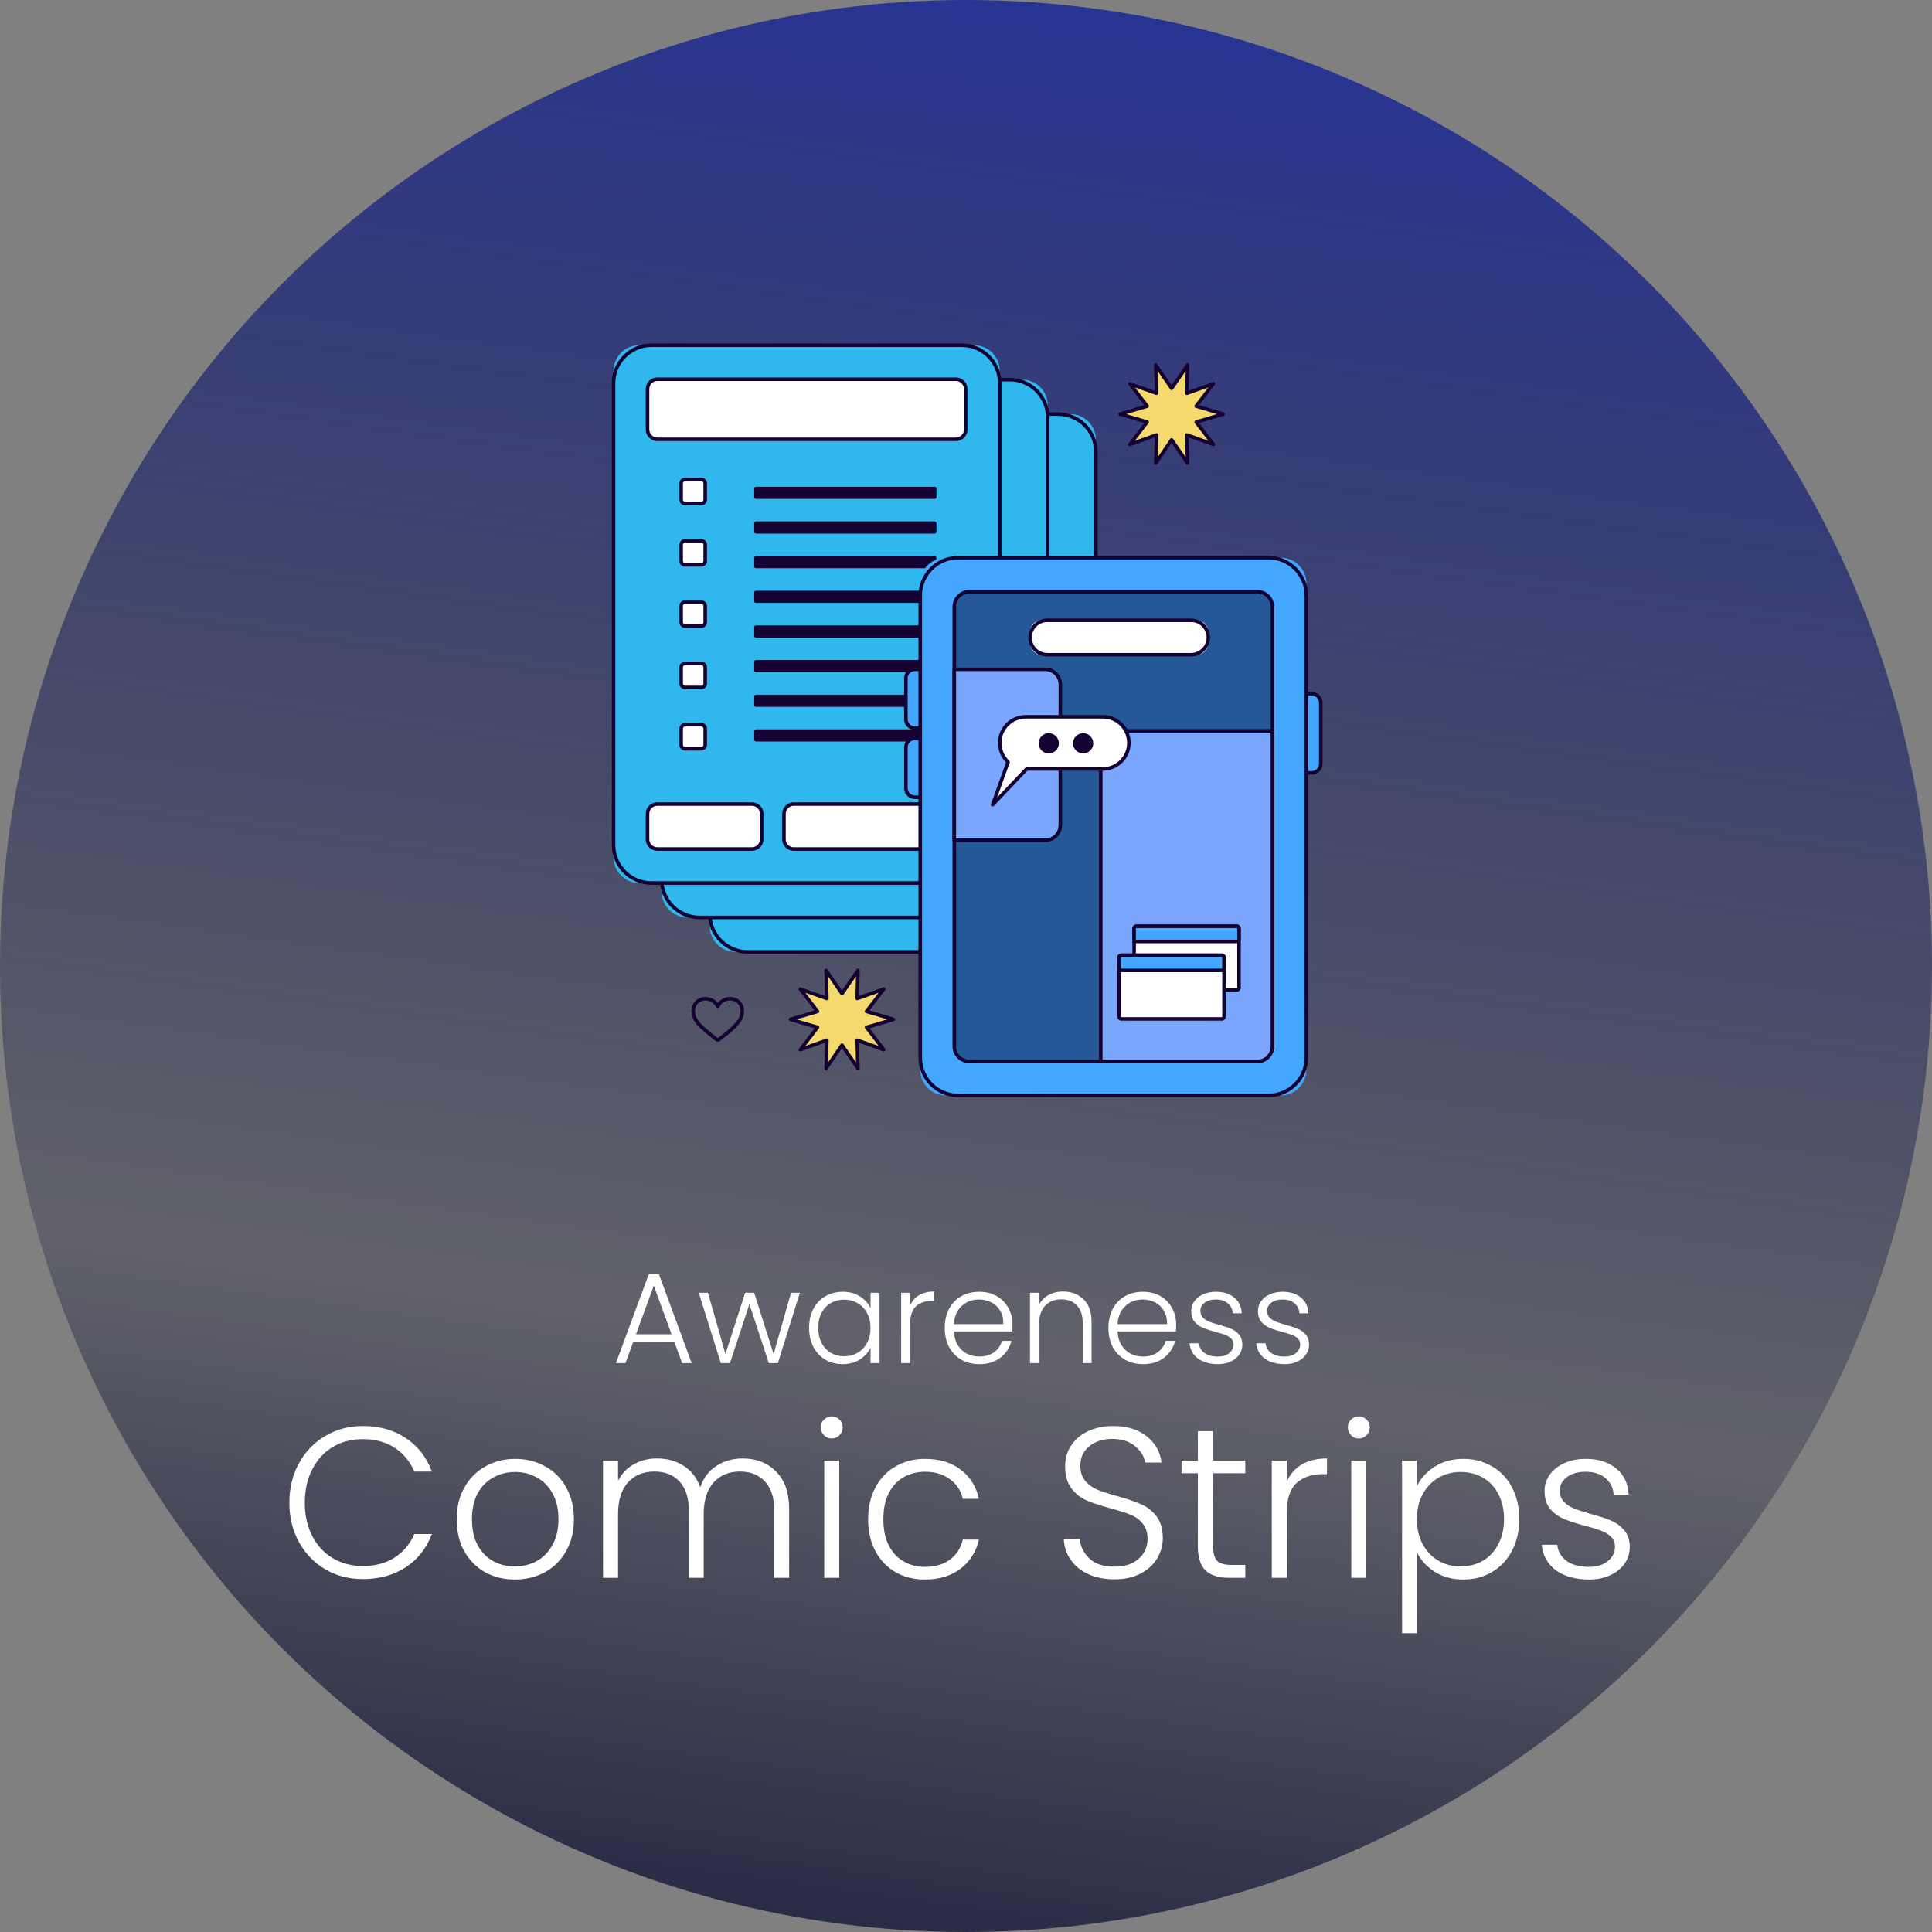
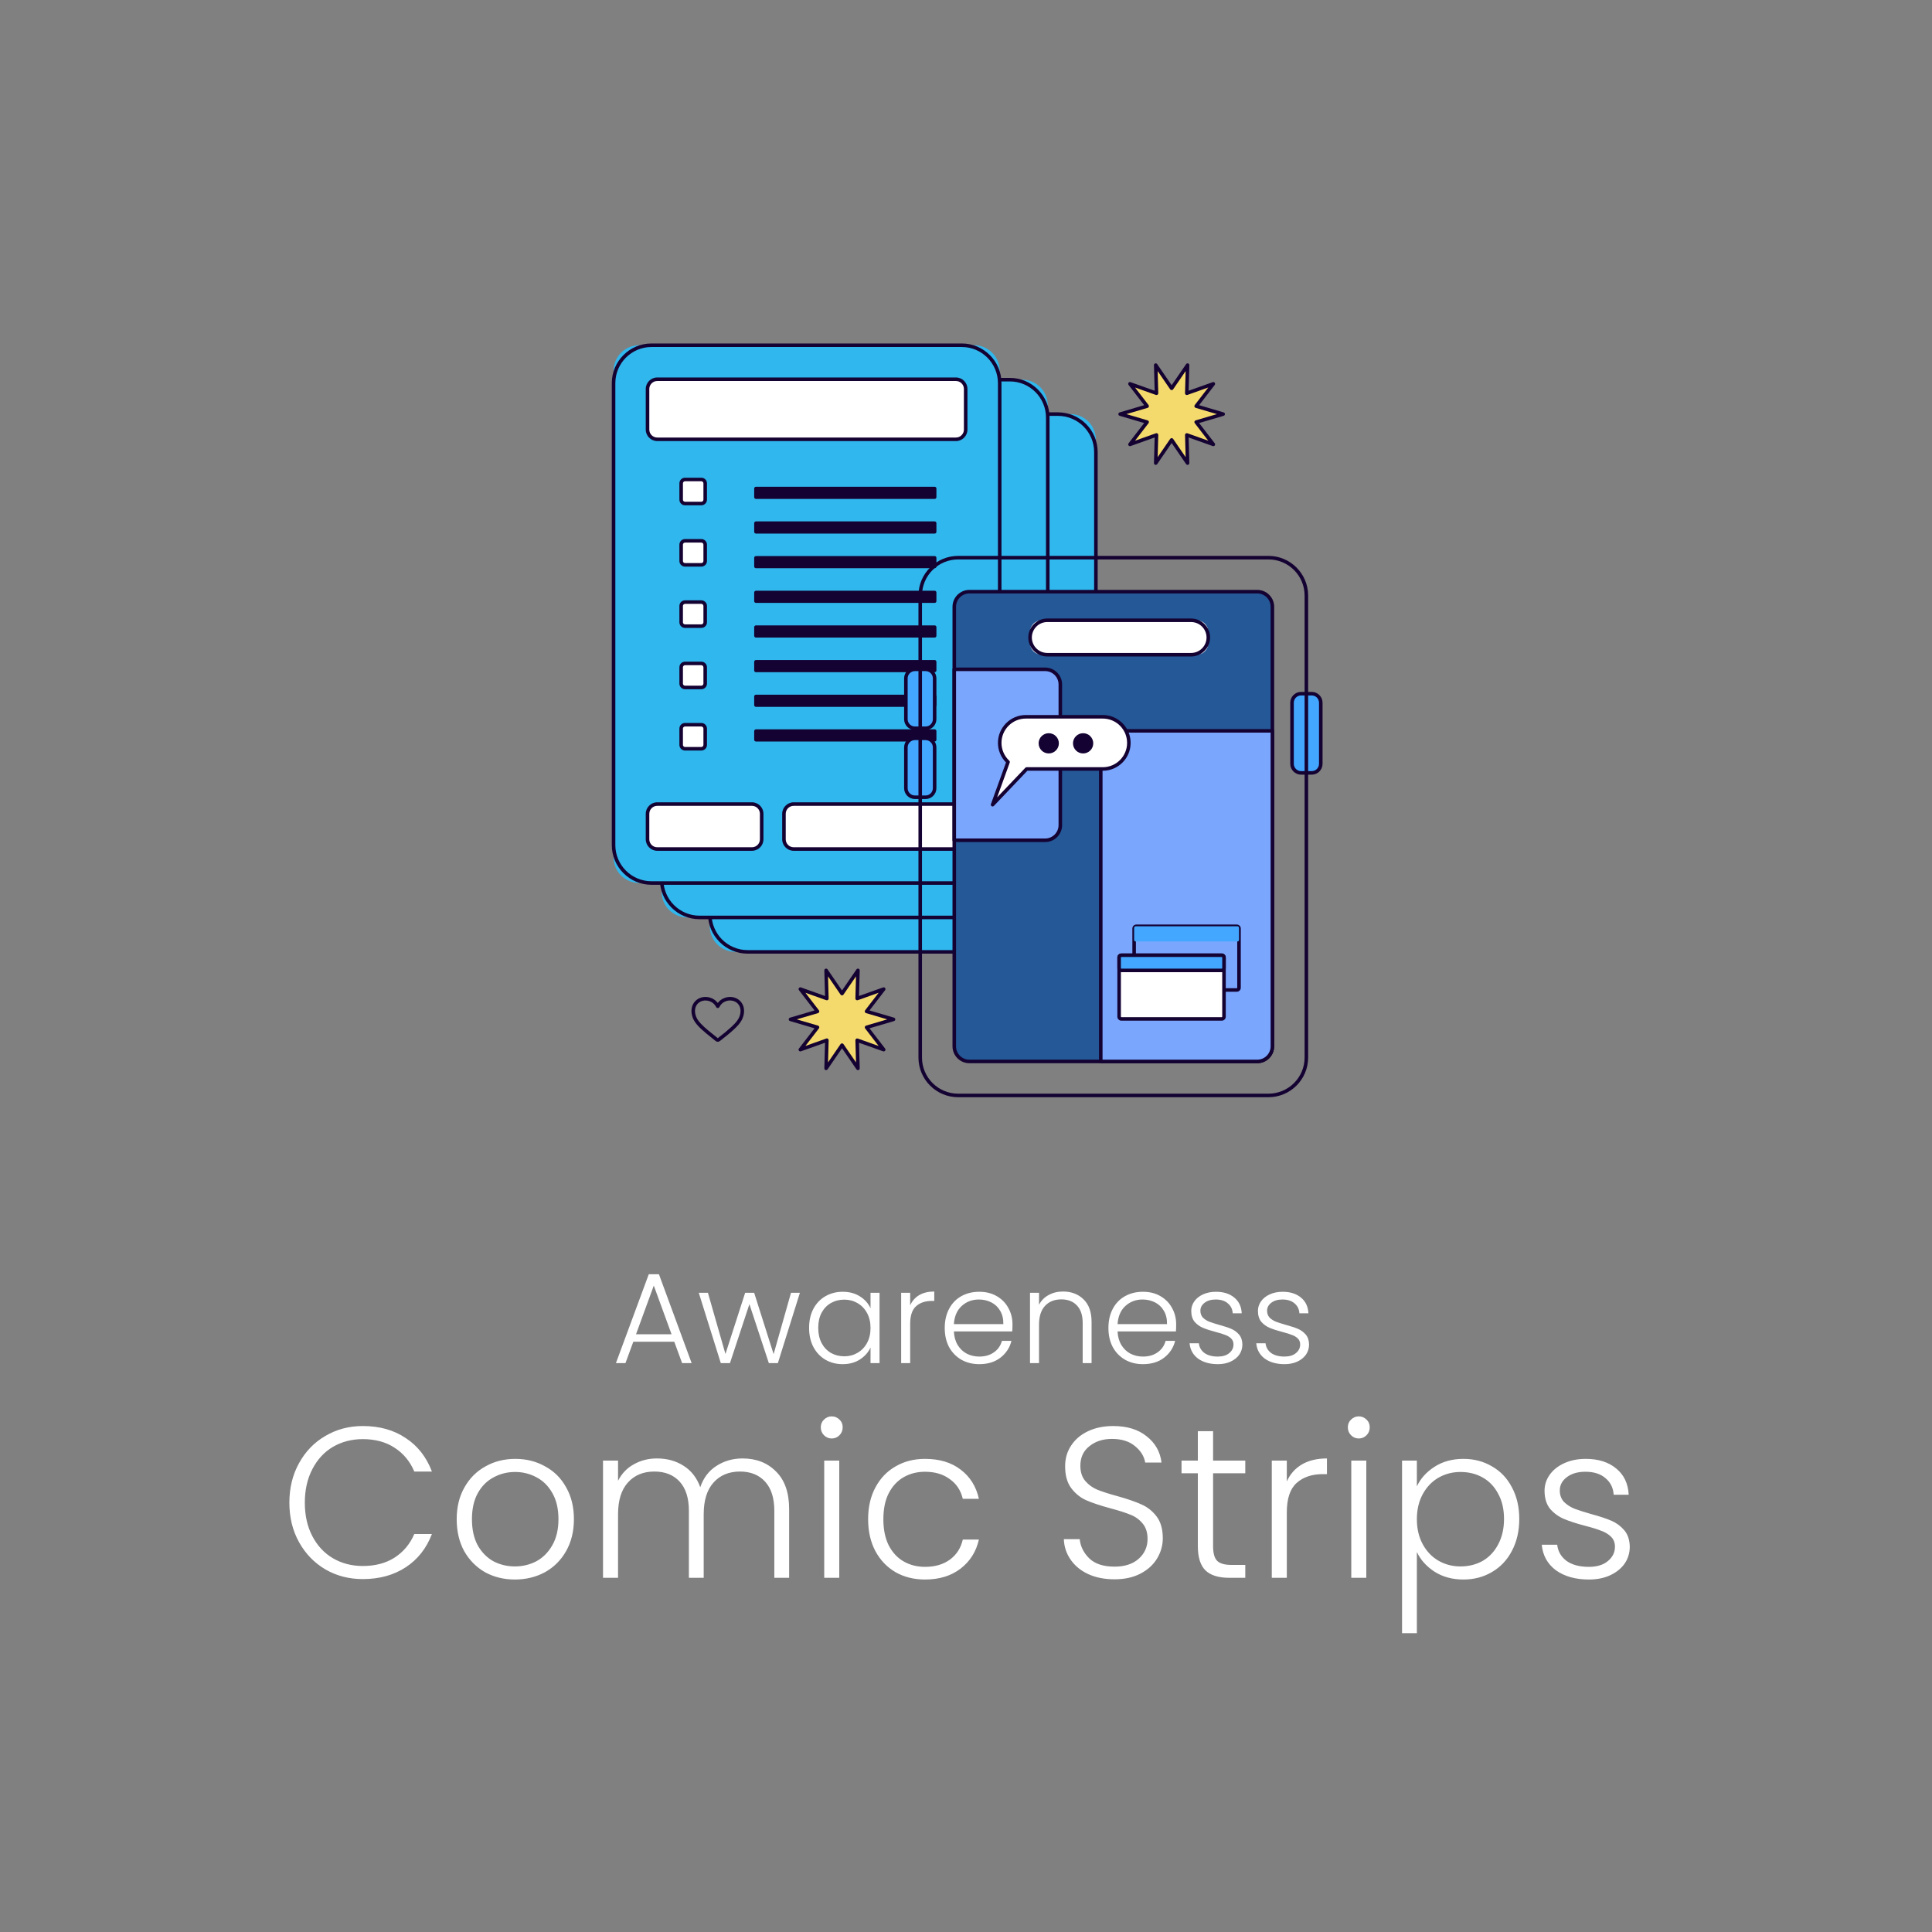
<svg xmlns="http://www.w3.org/2000/svg" width="180" height="180" viewBox="0 0 180 180" fill="none">
  <rect x="0" y="0" width="180" height="180" fill="#808080" stroke="none" />
-   <circle cx="90" cy="90" r="90" fill="url(#paint0_linear_15667_31263)" />
  <path d="M99.715 88.684H68.512C67.194 88.684 66.125 87.616 66.125 86.297V40.967C66.125 39.649 67.194 38.58 68.512 38.58H99.715C101.033 38.58 102.101 39.649 102.101 40.967V86.297C102.101 87.616 101.033 88.684 99.715 88.684Z" fill="#30B7ED" />
  <path d="M98.57 88.85H69.658C67.619 88.85 65.961 87.192 65.961 85.153V42.113C65.961 40.074 67.619 38.416 69.658 38.416H98.57C100.609 38.416 102.267 40.074 102.267 42.113V85.153C102.267 87.192 100.609 88.85 98.57 88.85ZM69.658 38.746C67.801 38.746 66.291 40.256 66.291 42.113V85.153C66.291 87.01 67.801 88.52 69.658 88.52H98.57C100.427 88.52 101.937 87.01 101.937 85.153V42.113C101.937 40.256 100.427 38.746 98.57 38.746L69.658 38.746Z" fill="#140232" />
  <path d="M95.23 85.475H64.028C62.709 85.475 61.641 84.407 61.641 83.088V37.758C61.641 36.44 62.709 35.371 64.028 35.371H95.23C96.548 35.371 97.617 36.44 97.617 37.758V83.088C97.617 84.407 96.548 85.475 95.23 85.475Z" fill="#30B7ED" />
  <path d="M94.086 85.641H65.174C63.135 85.641 61.477 83.983 61.477 81.944V38.904C61.477 36.865 63.135 35.207 65.174 35.207H94.086C96.124 35.207 97.783 36.865 97.783 38.904V81.944C97.783 83.983 96.124 85.641 94.086 85.641ZM65.174 35.537C63.317 35.537 61.806 37.047 61.806 38.904V81.944C61.806 83.801 63.317 85.311 65.174 85.311H94.086C95.943 85.311 97.453 83.801 97.453 81.944V38.904C97.453 37.047 95.942 35.537 94.086 35.537H65.174Z" fill="#140232" />
  <path d="M90.754 82.268H59.551C58.233 82.268 57.164 81.2 57.164 79.881V34.551C57.164 33.233 58.233 32.164 59.551 32.164H90.754C92.072 32.164 93.141 33.233 93.141 34.551V79.881C93.141 81.2 92.072 82.268 90.754 82.268Z" fill="#30B7ED" />
  <path d="M89.609 82.434H60.697C58.658 82.434 57 80.776 57 78.737V35.697C57 33.658 58.658 32 60.697 32H89.609C91.648 32 93.306 33.658 93.306 35.697V78.737C93.306 80.776 91.648 82.434 89.609 82.434ZM60.697 32.33C58.84 32.33 57.33 33.84 57.33 35.697V78.737C57.33 80.594 58.84 82.104 60.697 82.104H89.609C91.466 82.104 92.976 80.594 92.976 78.737V35.697C92.976 33.84 91.466 32.33 89.609 32.33L60.697 32.33Z" fill="#140232" />
  <path d="M60.328 78.489V75.525C60.328 75.186 60.602 74.912 60.941 74.912H70.35C70.688 74.912 70.963 75.186 70.963 75.525V78.489C70.963 78.827 70.688 79.101 70.35 79.101H60.941C60.602 79.101 60.328 78.827 60.328 78.489Z" fill="white" />
  <path d="M70.057 79.267H61.235C60.645 79.267 60.164 78.786 60.164 78.196V75.819C60.164 75.229 60.645 74.748 61.235 74.748H70.057C70.648 74.748 71.128 75.229 71.128 75.819V78.196C71.128 78.786 70.648 79.267 70.057 79.267ZM61.235 75.078C60.827 75.078 60.494 75.41 60.494 75.819V78.196C60.494 78.604 60.827 78.937 61.235 78.937H70.057C70.466 78.937 70.799 78.604 70.799 78.196V75.819C70.799 75.41 70.466 75.078 70.057 75.078L61.235 75.078Z" fill="#140232" />
  <path d="M73.039 78.489V75.525C73.039 75.186 73.313 74.912 73.651 74.912H89.364C89.702 74.912 89.976 75.186 89.976 75.525V78.489C89.976 78.827 89.702 79.101 89.364 79.101H73.651C73.313 79.101 73.039 78.827 73.039 78.489Z" fill="white" />
  <path d="M89.071 79.267H73.946C73.356 79.267 72.875 78.786 72.875 78.196V75.819C72.875 75.229 73.356 74.748 73.946 74.748H89.071C89.662 74.748 90.142 75.229 90.142 75.819V78.196C90.142 78.786 89.662 79.267 89.071 79.267ZM73.946 75.078C73.537 75.078 73.205 75.41 73.205 75.819V78.196C73.205 78.604 73.537 78.937 73.946 78.937H89.071C89.48 78.937 89.812 78.604 89.812 78.196V75.819C89.812 75.41 89.48 75.078 89.071 75.078L73.946 75.078Z" fill="#140232" />
  <path d="M60.328 40.315V35.944C60.328 35.606 60.602 35.332 60.941 35.332H89.357C89.695 35.332 89.969 35.606 89.969 35.944V40.315C89.969 40.654 89.695 40.928 89.357 40.928H60.941C60.602 40.928 60.328 40.654 60.328 40.315Z" fill="white" />
  <path d="M89.064 41.094H61.235C60.645 41.094 60.164 40.613 60.164 40.022V36.239C60.164 35.648 60.645 35.168 61.235 35.168H89.064C89.655 35.168 90.135 35.648 90.135 36.239V40.022C90.135 40.613 89.655 41.094 89.064 41.094ZM61.235 35.498C60.827 35.498 60.494 35.83 60.494 36.239V40.022C60.494 40.431 60.827 40.764 61.235 40.764H89.064C89.473 40.764 89.805 40.431 89.805 40.022V36.239C89.805 35.83 89.473 35.498 89.064 35.498H61.235Z" fill="#140232" />
  <path d="M65.457 46.913H63.706C63.571 46.913 63.461 46.803 63.461 46.667V44.917C63.461 44.782 63.571 44.672 63.706 44.672H65.457C65.592 44.672 65.702 44.782 65.702 44.917V46.667C65.702 46.803 65.592 46.913 65.457 46.913Z" fill="white" />
  <path d="M65.34 47.078H63.824C63.533 47.078 63.297 46.842 63.297 46.551V45.035C63.297 44.744 63.533 44.508 63.824 44.508H65.34C65.631 44.508 65.868 44.744 65.868 45.035V46.551C65.868 46.842 65.631 47.078 65.34 47.078ZM63.824 44.838C63.715 44.838 63.627 44.926 63.627 45.035V46.551C63.627 46.66 63.715 46.748 63.824 46.748H65.34C65.449 46.748 65.537 46.66 65.537 46.551V45.035C65.537 44.926 65.449 44.838 65.34 44.838H63.824Z" fill="#140232" />
  <path d="M65.457 52.626H63.706C63.571 52.626 63.461 52.516 63.461 52.38V50.63C63.461 50.495 63.571 50.385 63.706 50.385H65.457C65.592 50.385 65.702 50.495 65.702 50.63V52.38C65.702 52.516 65.592 52.626 65.457 52.626Z" fill="white" />
  <path d="M65.34 52.791H63.824C63.533 52.791 63.297 52.555 63.297 52.264V50.748C63.297 50.457 63.533 50.221 63.824 50.221H65.34C65.631 50.221 65.868 50.457 65.868 50.748V52.264C65.868 52.555 65.631 52.791 65.34 52.791ZM63.824 50.551C63.715 50.551 63.627 50.639 63.627 50.748V52.264C63.627 52.373 63.715 52.461 63.824 52.461H65.34C65.449 52.461 65.537 52.373 65.537 52.264V50.748C65.537 50.639 65.449 50.551 65.34 50.551H63.824Z" fill="#140232" />
  <path d="M65.457 58.336H63.706C63.571 58.336 63.461 58.227 63.461 58.091V56.341C63.461 56.205 63.571 56.096 63.706 56.096H65.457C65.592 56.096 65.702 56.205 65.702 56.341V58.091C65.702 58.227 65.592 58.336 65.457 58.336Z" fill="white" />
  <path d="M65.34 58.502H63.824C63.533 58.502 63.297 58.266 63.297 57.975V56.459C63.297 56.168 63.533 55.932 63.824 55.932H65.34C65.631 55.932 65.868 56.168 65.868 56.459V57.975C65.868 58.266 65.631 58.502 65.34 58.502ZM63.824 56.262C63.715 56.262 63.627 56.35 63.627 56.459V57.975C63.627 58.084 63.715 58.172 63.824 58.172H65.34C65.449 58.172 65.537 58.084 65.537 57.975V56.459C65.537 56.35 65.449 56.262 65.34 56.262H63.824Z" fill="#140232" />
  <path d="M65.457 64.049H63.706C63.571 64.049 63.461 63.94 63.461 63.804V62.054C63.461 61.918 63.571 61.809 63.706 61.809H65.457C65.592 61.809 65.702 61.918 65.702 62.054V63.804C65.702 63.94 65.592 64.049 65.457 64.049Z" fill="white" />
  <path d="M65.34 64.215H63.824C63.533 64.215 63.297 63.978 63.297 63.688V62.172C63.297 61.881 63.533 61.645 63.824 61.645H65.34C65.631 61.645 65.868 61.881 65.868 62.172V63.688C65.868 63.978 65.631 64.215 65.34 64.215ZM63.824 61.974C63.715 61.974 63.627 62.063 63.627 62.172V63.688C63.627 63.797 63.715 63.885 63.824 63.885H65.34C65.449 63.885 65.537 63.797 65.537 63.688V62.172C65.537 62.063 65.449 61.974 65.34 61.974H63.824Z" fill="#140232" />
  <path d="M65.457 69.76H63.706C63.571 69.76 63.461 69.65 63.461 69.515V67.764C63.461 67.629 63.571 67.519 63.706 67.519H65.457C65.592 67.519 65.702 67.629 65.702 67.764V69.515C65.702 69.651 65.592 69.76 65.457 69.76Z" fill="white" />
  <path d="M65.34 69.926H63.824C63.533 69.926 63.297 69.689 63.297 69.399V67.883C63.297 67.592 63.533 67.356 63.824 67.356H65.34C65.631 67.356 65.868 67.592 65.868 67.883V69.399C65.868 69.689 65.631 69.926 65.34 69.926ZM63.824 67.685C63.715 67.685 63.627 67.774 63.627 67.883V69.398C63.627 69.507 63.715 69.596 63.824 69.596H65.34C65.449 69.596 65.537 69.507 65.537 69.398V67.883C65.537 67.774 65.449 67.685 65.34 67.685H63.824Z" fill="#140232" />
  <path d="M87.078 45.514H70.43V46.318H87.078V45.514Z" fill="#140232" />
  <path d="M87.079 46.484H70.431C70.34 46.484 70.266 46.41 70.266 46.319V45.515C70.266 45.423 70.34 45.35 70.431 45.35H87.079C87.17 45.35 87.244 45.423 87.244 45.515V46.319C87.244 46.41 87.17 46.484 87.079 46.484ZM70.596 46.154H86.914V45.68H70.596V46.154Z" fill="#140232" />
  <path d="M87.078 48.742H70.43V49.546H87.078V48.742Z" fill="#140232" />
  <path d="M87.079 49.712H70.431C70.34 49.712 70.266 49.638 70.266 49.547V48.743C70.266 48.652 70.34 48.578 70.431 48.578H87.079C87.17 48.578 87.244 48.652 87.244 48.743V49.547C87.244 49.638 87.17 49.712 87.079 49.712ZM70.596 49.382H86.914V48.908H70.596V49.382Z" fill="#140232" />
  <path d="M87.078 51.971H70.43V52.775H87.078V51.971Z" fill="#140232" />
  <path d="M87.079 52.941H70.431C70.34 52.941 70.266 52.867 70.266 52.776V51.972C70.266 51.88 70.34 51.807 70.431 51.807H87.079C87.17 51.807 87.244 51.88 87.244 51.972V52.776C87.244 52.867 87.17 52.941 87.079 52.941ZM70.596 52.611H86.914V52.137H70.596V52.611Z" fill="#140232" />
  <path d="M87.078 55.203H70.43V56.007H87.078V55.203Z" fill="#140232" />
  <path d="M87.079 56.171H70.431C70.34 56.171 70.266 56.097 70.266 56.006V55.202C70.266 55.111 70.34 55.037 70.431 55.037H87.079C87.17 55.037 87.244 55.111 87.244 55.202V56.006C87.244 56.097 87.17 56.171 87.079 56.171ZM70.596 55.841H86.914V55.367H70.596V55.841Z" fill="#140232" />
  <path d="M87.078 58.43H70.43V59.234H87.078V58.43Z" fill="#140232" />
  <path d="M87.079 59.4H70.431C70.34 59.4 70.266 59.326 70.266 59.235V58.431C70.266 58.34 70.34 58.266 70.431 58.266H87.079C87.17 58.266 87.244 58.34 87.244 58.431V59.235C87.244 59.326 87.17 59.4 87.079 59.4ZM70.596 59.07H86.914V58.596H70.596V59.07Z" fill="#140232" />
  <path d="M87.078 61.658H70.43V62.462H87.078V61.658Z" fill="#140232" />
  <path d="M87.079 62.628H70.431C70.34 62.628 70.266 62.554 70.266 62.463V61.659C70.266 61.568 70.34 61.494 70.431 61.494H87.079C87.17 61.494 87.244 61.568 87.244 61.659V62.463C87.244 62.554 87.17 62.628 87.079 62.628ZM70.596 62.298H86.914V61.824H70.596V62.298Z" fill="#140232" />
  <path d="M87.078 64.887H70.43V65.691H87.078V64.887Z" fill="#140232" />
  <path d="M87.079 65.857H70.431C70.34 65.857 70.266 65.783 70.266 65.692V64.888C70.266 64.796 70.34 64.723 70.431 64.723H87.079C87.17 64.723 87.244 64.796 87.244 64.888V65.692C87.244 65.783 87.17 65.857 87.079 65.857ZM70.596 65.527H86.914V65.053H70.596V65.527Z" fill="#140232" />
  <path d="M87.078 68.115H70.43V68.919H87.078V68.115Z" fill="#140232" />
  <path d="M87.079 69.085H70.431C70.34 69.085 70.266 69.011 70.266 68.92V68.116C70.266 68.025 70.34 67.951 70.431 67.951H87.079C87.17 67.951 87.244 68.025 87.244 68.116V68.92C87.244 69.011 87.17 69.085 87.079 69.085ZM70.596 68.755H86.914V68.281H70.596V68.755Z" fill="#140232" />
  <path d="M122.484 72.007H120.944C120.63 72.007 120.375 71.752 120.375 71.438V65.196C120.375 64.882 120.63 64.627 120.944 64.627H122.484C122.798 64.627 123.053 64.882 123.053 65.196V71.438C123.053 71.752 122.798 72.007 122.484 72.007Z" fill="#43A7FF" />
  <path d="M122.212 72.173H121.218C120.663 72.173 120.211 71.721 120.211 71.166V65.47C120.211 64.915 120.663 64.463 121.218 64.463H122.212C122.767 64.463 123.219 64.915 123.219 65.47V71.166C123.219 71.721 122.767 72.173 122.212 72.173ZM121.218 64.793C120.845 64.793 120.541 65.097 120.541 65.47V71.166C120.541 71.539 120.845 71.843 121.218 71.843H122.212C122.585 71.843 122.889 71.539 122.889 71.166V65.47C122.889 65.097 122.585 64.793 122.212 64.793H121.218Z" fill="#140232" />
  <path d="M86.507 67.849H84.967C84.653 67.849 84.398 67.594 84.398 67.28V62.928C84.398 62.614 84.653 62.359 84.967 62.359H86.507C86.822 62.359 87.076 62.614 87.076 62.928V67.28C87.076 67.594 86.822 67.849 86.507 67.849Z" fill="#43A7FF" />
  <path d="M86.235 68.015H85.241C84.686 68.015 84.234 67.563 84.234 67.008V63.202C84.234 62.647 84.686 62.195 85.241 62.195H86.235C86.791 62.195 87.242 62.647 87.242 63.202V67.008C87.242 67.563 86.791 68.015 86.235 68.015ZM85.241 62.525C84.868 62.525 84.564 62.829 84.564 63.202V67.008C84.564 67.381 84.868 67.685 85.241 67.685H86.235C86.609 67.685 86.912 67.381 86.912 67.008V63.202C86.912 62.829 86.609 62.525 86.235 62.525H85.241Z" fill="#140232" />
  <path d="M86.507 74.277H84.967C84.653 74.277 84.398 74.022 84.398 73.708V69.356C84.398 69.042 84.653 68.787 84.967 68.787H86.507C86.822 68.787 87.076 69.042 87.076 69.356V73.708C87.076 74.022 86.822 74.277 86.507 74.277Z" fill="#43A7FF" />
  <path d="M86.235 74.443H85.241C84.686 74.443 84.234 73.991 84.234 73.436V69.63C84.234 69.075 84.686 68.623 85.241 68.623H86.235C86.791 68.623 87.242 69.075 87.242 69.63V73.436C87.242 73.991 86.791 74.443 86.235 74.443ZM85.241 68.953C84.868 68.953 84.564 69.257 84.564 69.63V73.436C84.564 73.809 84.868 74.113 85.241 74.113H86.235C86.609 74.113 86.912 73.809 86.912 73.436V69.63C86.912 69.257 86.609 68.953 86.235 68.953H85.241Z" fill="#140232" />
-   <path d="M119.324 102.059H88.121C86.803 102.059 85.734 100.991 85.734 99.672V54.342C85.734 53.024 86.803 51.955 88.121 51.955H119.324C120.642 51.955 121.711 53.024 121.711 54.342V99.672C121.711 100.991 120.642 102.059 119.324 102.059Z" fill="#43A7FF" />
  <path d="M118.18 102.225H89.267C87.229 102.225 85.57 100.567 85.57 98.528V55.488C85.57 53.449 87.229 51.791 89.267 51.791H118.18C120.218 51.791 121.877 53.449 121.877 55.488V98.528C121.877 100.567 120.218 102.225 118.18 102.225ZM89.267 52.121C87.411 52.121 85.9 53.631 85.9 55.488V98.528C85.9 100.385 87.411 101.895 89.267 101.895H118.18C120.036 101.895 121.547 100.385 121.547 98.528V55.488C121.547 53.631 120.036 52.121 118.18 52.121H89.267Z" fill="#140232" />
  <path d="M118.547 56.533V97.482C118.547 98.261 117.916 98.892 117.138 98.892H90.315C89.537 98.892 88.906 98.261 88.906 97.482V56.533C88.906 55.754 89.537 55.123 90.315 55.123H117.138C117.916 55.123 118.547 55.754 118.547 56.533Z" fill="#245896" />
  <path d="M117.139 99.058H90.316C89.448 99.058 88.742 98.352 88.742 97.483V56.534C88.742 55.665 89.448 54.959 90.316 54.959H117.139C118.007 54.959 118.713 55.665 118.713 56.534V97.483C118.713 98.352 118.007 99.058 117.139 99.058ZM90.316 55.289C89.63 55.289 89.072 55.847 89.072 56.534V97.483C89.072 98.17 89.63 98.728 90.316 98.728H117.139C117.825 98.728 118.383 98.17 118.383 97.483V56.534C118.383 55.847 117.825 55.289 117.139 55.289H90.316Z" fill="#140232" />
  <path d="M98.787 63.769V76.874C98.787 77.653 98.156 78.284 97.378 78.284H88.906V62.359H97.378C98.156 62.359 98.787 62.99 98.787 63.769Z" fill="#7AA6FD" />
  <path d="M97.379 78.45H88.907C88.816 78.45 88.742 78.376 88.742 78.285V62.36C88.742 62.269 88.816 62.195 88.907 62.195H97.379C98.247 62.195 98.953 62.902 98.953 63.77V76.875C98.953 77.743 98.247 78.45 97.379 78.45ZM89.072 78.12H97.379C98.065 78.12 98.623 77.561 98.623 76.875V63.77C98.623 63.084 98.065 62.525 97.379 62.525H89.072V78.12Z" fill="#140232" />
  <path d="M118.545 68.092V97.482C118.545 98.26 117.914 98.891 117.136 98.891H102.555V69.501C102.555 68.723 103.186 68.092 103.964 68.092L118.545 68.092Z" fill="#7AA6FD" />
  <path d="M117.137 99.057H102.556C102.464 99.057 102.391 98.983 102.391 98.892V69.502C102.391 68.634 103.097 67.928 103.965 67.928H118.546C118.637 67.928 118.711 68.002 118.711 68.093V97.483C118.711 98.351 118.005 99.057 117.137 99.057ZM102.721 98.727H117.137C117.823 98.727 118.381 98.169 118.381 97.483V68.258H103.965C103.279 68.258 102.721 68.816 102.721 69.502L102.721 98.727Z" fill="#140232" />
  <path d="M111.491 60.997H97.053C96.454 60.997 95.969 60.512 95.969 59.913V58.873C95.969 58.274 96.454 57.789 97.053 57.789H111.491C112.089 57.789 112.575 58.274 112.575 58.873V59.913C112.575 60.512 112.089 60.997 111.491 60.997Z" fill="white" />
  <path d="M110.972 61.163H97.574C96.598 61.163 95.805 60.369 95.805 59.394C95.805 58.419 96.598 57.625 97.574 57.625H110.972C111.947 57.625 112.741 58.419 112.741 59.394C112.741 60.369 111.947 61.163 110.972 61.163ZM97.574 57.955C96.78 57.955 96.135 58.6 96.135 59.394C96.135 60.188 96.78 60.833 97.574 60.833H110.972C111.765 60.833 112.411 60.187 112.411 59.394C112.411 58.6 111.765 57.955 110.972 57.955H97.574Z" fill="#140232" />
  <path d="M102.743 66.781H95.571C94.229 66.781 93.14 67.87 93.14 69.212C93.14 69.916 93.44 70.549 93.918 70.993L92.477 74.971L95.647 71.643H102.743C104.085 71.643 105.173 70.555 105.173 69.212C105.173 67.87 104.085 66.781 102.743 66.781Z" fill="white" />
  <path d="M92.477 75.137C92.448 75.137 92.418 75.129 92.391 75.112C92.324 75.071 92.296 74.989 92.322 74.916L93.727 71.038C93.249 70.554 92.976 69.895 92.976 69.213C92.976 67.782 94.141 66.617 95.572 66.617H102.744C104.175 66.617 105.339 67.782 105.339 69.213C105.339 70.644 104.175 71.809 102.744 71.809H95.718L92.597 75.086C92.565 75.12 92.521 75.137 92.477 75.137ZM95.572 66.947C94.323 66.947 93.306 67.963 93.306 69.213C93.306 69.84 93.57 70.446 94.031 70.873C94.08 70.918 94.097 70.988 94.074 71.05L92.901 74.289L95.528 71.53C95.559 71.497 95.602 71.479 95.647 71.479H102.744C103.993 71.479 105.009 70.462 105.009 69.213C105.009 67.963 103.993 66.947 102.744 66.947H95.572Z" fill="#140232" />
  <path d="M97.708 70.031C98.138 70.031 98.487 69.683 98.487 69.253C98.487 68.823 98.138 68.475 97.708 68.475C97.278 68.475 96.93 68.823 96.93 69.253C96.93 69.683 97.278 70.031 97.708 70.031Z" fill="#140232" />
  <path d="M97.709 70.197C97.189 70.197 96.766 69.774 96.766 69.254C96.766 68.734 97.189 68.311 97.709 68.311C98.229 68.311 98.652 68.734 98.652 69.254C98.652 69.774 98.229 70.197 97.709 70.197ZM97.709 68.641C97.371 68.641 97.096 68.916 97.096 69.254C97.096 69.592 97.371 69.867 97.709 69.867C98.047 69.867 98.323 69.592 98.323 69.254C98.323 68.916 98.047 68.641 97.709 68.641Z" fill="#140232" />
  <path d="M100.911 70.031C101.341 70.031 101.69 69.683 101.69 69.253C101.69 68.823 101.341 68.475 100.911 68.475C100.481 68.475 100.133 68.823 100.133 69.253C100.133 69.683 100.481 70.031 100.911 70.031Z" fill="#140232" />
  <path d="M100.912 70.197C100.392 70.197 99.969 69.774 99.969 69.254C99.969 68.734 100.392 68.311 100.912 68.311C101.432 68.311 101.856 68.734 101.856 69.254C101.856 69.774 101.432 70.197 100.912 70.197ZM100.912 68.641C100.574 68.641 100.299 68.916 100.299 69.254C100.299 69.592 100.574 69.867 100.912 69.867C101.25 69.867 101.526 69.592 101.526 69.254C101.526 68.916 101.25 68.641 100.912 68.641Z" fill="#140232" />
-   <path d="M115.295 92.233H105.804C105.727 92.233 105.664 92.17 105.664 92.093V86.441C105.664 86.364 105.727 86.301 105.804 86.301H115.295C115.372 86.301 115.435 86.364 115.435 86.441V92.093C115.435 92.17 115.372 92.233 115.295 92.233Z" fill="white" />
  <path d="M115.228 92.399H105.872C105.667 92.399 105.5 92.232 105.5 92.027V86.509C105.5 86.304 105.667 86.137 105.872 86.137H115.228C115.434 86.137 115.601 86.304 115.601 86.509V92.027C115.601 92.232 115.434 92.399 115.228 92.399ZM105.872 86.467C105.849 86.467 105.83 86.486 105.83 86.509V92.027C105.83 92.05 105.849 92.069 105.872 92.069H115.228C115.252 92.069 115.271 92.05 115.271 92.027V86.509C115.271 86.486 115.252 86.467 115.228 86.467H105.872Z" fill="#140232" />
  <path d="M115.295 87.713H105.804C105.727 87.713 105.664 87.65 105.664 87.573V86.441C105.664 86.364 105.727 86.301 105.804 86.301H115.295C115.372 86.301 115.435 86.364 115.435 86.441V87.573C115.435 87.65 115.372 87.713 115.295 87.713Z" fill="#43A7FF" />
-   <path d="M115.228 87.879H105.872C105.667 87.879 105.5 87.712 105.5 87.506V86.509C105.5 86.304 105.667 86.137 105.872 86.137H115.228C115.434 86.137 115.601 86.304 115.601 86.509V87.506C115.601 87.712 115.434 87.879 115.228 87.879ZM105.872 86.467C105.849 86.467 105.83 86.486 105.83 86.509V87.506C105.83 87.529 105.849 87.549 105.872 87.549H115.228C115.252 87.549 115.271 87.529 115.271 87.506V86.509C115.271 86.486 115.252 86.467 115.228 86.467H105.872Z" fill="#140232" />
  <path d="M113.896 94.928H104.406C104.328 94.928 104.266 94.866 104.266 94.788V89.136C104.266 89.059 104.328 88.996 104.406 88.996H113.896C113.974 88.996 114.036 89.059 114.036 89.136V94.788C114.036 94.866 113.974 94.928 113.896 94.928Z" fill="white" />
  <path d="M113.83 95.094H104.474C104.269 95.094 104.102 94.927 104.102 94.722V89.204C104.102 88.999 104.269 88.832 104.474 88.832H113.83C114.035 88.832 114.202 88.999 114.202 89.204V94.722C114.202 94.927 114.035 95.094 113.83 95.094ZM104.474 89.162C104.45 89.162 104.431 89.181 104.431 89.204V94.722C104.431 94.745 104.45 94.764 104.474 94.764H113.83C113.853 94.764 113.872 94.745 113.872 94.722V89.204C113.872 89.181 113.853 89.162 113.83 89.162H104.474Z" fill="#140232" />
  <path d="M113.896 90.408H104.406C104.328 90.408 104.266 90.345 104.266 90.268V89.136C104.266 89.059 104.328 88.996 104.406 88.996H113.896C113.974 88.996 114.036 89.059 114.036 89.136V90.268C114.036 90.345 113.974 90.408 113.896 90.408Z" fill="#43A7FF" />
  <path d="M113.83 90.574H104.474C104.269 90.574 104.102 90.407 104.102 90.201V89.204C104.102 88.999 104.269 88.832 104.474 88.832H113.83C114.035 88.832 114.202 88.999 114.202 89.204V90.201C114.202 90.407 114.035 90.574 113.83 90.574ZM104.474 89.162C104.45 89.162 104.431 89.181 104.431 89.204V90.201C104.431 90.225 104.45 90.244 104.474 90.244H113.83C113.853 90.244 113.872 90.225 113.872 90.201V89.204C113.872 89.181 113.853 89.162 113.83 89.162H104.474Z" fill="#140232" />
  <path d="M66.872 97.061C66.802 97.061 66.733 97.036 66.674 96.987C66.52 96.858 66.359 96.73 66.204 96.607C65.929 96.388 65.645 96.162 65.382 95.918C65.151 95.705 64.913 95.469 64.729 95.187C64.431 94.73 64.342 94.17 64.497 93.726C64.54 93.605 64.6 93.492 64.676 93.39C64.892 93.101 65.217 92.924 65.593 92.889C65.998 92.852 66.415 92.99 66.709 93.261C66.769 93.317 66.824 93.377 66.873 93.441C66.922 93.377 66.977 93.317 67.037 93.261C67.331 92.99 67.748 92.852 68.153 92.889C68.529 92.924 68.854 93.101 69.07 93.39C69.146 93.492 69.206 93.605 69.249 93.726C69.404 94.17 69.315 94.73 69.017 95.187C68.833 95.469 68.595 95.705 68.364 95.918C68.009 96.247 67.609 96.578 67.066 96.991C67.007 97.038 66.939 97.061 66.872 97.061ZM65.725 93.213C65.691 93.213 65.657 93.214 65.623 93.217C65.342 93.243 65.099 93.375 64.941 93.587C64.884 93.662 64.84 93.746 64.809 93.835C64.686 94.184 64.762 94.633 65.005 95.007C65.169 95.258 65.391 95.477 65.606 95.676C65.86 95.912 66.139 96.134 66.409 96.348C66.562 96.47 66.72 96.596 66.873 96.724C67.404 96.319 67.795 95.996 68.14 95.676C68.355 95.477 68.576 95.258 68.74 95.007C68.984 94.633 69.06 94.184 68.937 93.835C68.906 93.746 68.861 93.662 68.805 93.587C68.647 93.375 68.404 93.243 68.123 93.217C67.809 93.188 67.487 93.295 67.261 93.503C67.162 93.595 67.082 93.702 67.025 93.821C67.013 93.846 66.995 93.868 66.972 93.884C66.97 93.885 66.968 93.887 66.966 93.888C66.91 93.927 66.836 93.927 66.78 93.888C66.778 93.887 66.775 93.885 66.773 93.884C66.751 93.868 66.733 93.846 66.721 93.821C66.663 93.702 66.584 93.595 66.485 93.503C66.284 93.318 66.005 93.213 65.725 93.213Z" fill="#140232" />
  <path d="M78.448 92.571L79.931 90.406L79.859 93.029L82.331 92.15L80.73 94.229L83.248 94.971L80.73 95.712L82.331 97.792L79.859 96.912L79.931 99.535L78.448 97.371L76.965 99.535L77.037 96.912L74.565 97.792L76.166 95.712L73.648 94.971L76.166 94.229L74.565 92.15L77.037 93.029L76.965 90.406L78.448 92.571Z" fill="#F4DA6C" />
  <path d="M76.966 99.701C76.949 99.701 76.932 99.699 76.915 99.693C76.845 99.671 76.799 99.605 76.801 99.532L76.867 97.15L74.621 97.948C74.552 97.973 74.475 97.949 74.433 97.89C74.389 97.831 74.391 97.75 74.435 97.692L75.889 95.804L73.603 95.13C73.532 95.109 73.484 95.045 73.484 94.972C73.484 94.899 73.532 94.834 73.603 94.814L75.889 94.14L74.435 92.251C74.391 92.193 74.389 92.113 74.433 92.054C74.475 91.995 74.552 91.971 74.621 91.995L76.867 92.794L76.801 90.412C76.799 90.339 76.845 90.273 76.915 90.25C76.984 90.228 77.061 90.254 77.102 90.314L78.449 92.28L79.796 90.314C79.837 90.254 79.913 90.228 79.983 90.25C80.053 90.273 80.099 90.339 80.097 90.412L80.031 92.794L82.277 91.995C82.346 91.971 82.422 91.995 82.465 92.054C82.508 92.113 82.507 92.193 82.463 92.251L81.009 94.14L83.295 94.814C83.365 94.834 83.413 94.899 83.413 94.972C83.413 95.045 83.365 95.109 83.295 95.13L81.009 95.804L82.463 97.692C82.507 97.75 82.508 97.831 82.465 97.89C82.422 97.949 82.346 97.973 82.277 97.948L80.031 97.15L80.097 99.532C80.099 99.605 80.053 99.671 79.983 99.693C79.914 99.716 79.837 99.69 79.796 99.63L78.449 97.664L77.102 99.63C77.071 99.676 77.019 99.701 76.966 99.701ZM77.038 96.748C77.073 96.748 77.107 96.759 77.135 96.78C77.179 96.812 77.205 96.864 77.203 96.918L77.146 98.981L78.313 97.278C78.344 97.234 78.395 97.207 78.449 97.207C78.503 97.207 78.554 97.234 78.585 97.278L79.752 98.981L79.695 96.918C79.693 96.864 79.719 96.812 79.763 96.78C79.807 96.748 79.864 96.74 79.915 96.758L81.86 97.45L80.601 95.814C80.567 95.771 80.558 95.714 80.575 95.662C80.591 95.611 80.632 95.571 80.685 95.555L82.665 94.972L80.685 94.389C80.632 94.373 80.591 94.333 80.575 94.281C80.558 94.23 80.567 94.173 80.601 94.13L81.86 92.494L79.915 93.186C79.864 93.204 79.807 93.196 79.763 93.164C79.719 93.132 79.693 93.08 79.695 93.026L79.752 90.963L78.585 92.665C78.554 92.71 78.503 92.737 78.449 92.737C78.395 92.737 78.344 92.71 78.313 92.665L77.146 90.963L77.203 93.026C77.205 93.08 77.179 93.132 77.135 93.164C77.091 93.196 77.034 93.204 76.983 93.186L75.038 92.494L76.297 94.13C76.331 94.173 76.34 94.23 76.324 94.281C76.307 94.333 76.266 94.373 76.213 94.389L74.233 94.972L76.213 95.555C76.266 95.571 76.307 95.611 76.324 95.662C76.34 95.714 76.331 95.771 76.297 95.814L75.038 97.45L76.983 96.758C77.001 96.751 77.02 96.748 77.038 96.748Z" fill="#140232" />
  <path d="M109.159 36.181L110.642 34.016L110.569 36.639L113.042 35.759L111.441 37.839L113.958 38.58L111.441 39.322L113.042 41.401L110.569 40.522L110.642 43.145L109.159 40.98L107.676 43.145L107.748 40.522L105.276 41.401L106.877 39.322L104.359 38.58L106.877 37.839L105.276 35.759L107.748 36.639L107.676 34.016L109.159 36.181Z" fill="#F4DA6C" />
  <path d="M107.677 43.311C107.66 43.311 107.643 43.308 107.626 43.303C107.556 43.28 107.51 43.215 107.512 43.141L107.578 40.759L105.332 41.558C105.263 41.582 105.186 41.558 105.143 41.499C105.1 41.44 105.102 41.36 105.146 41.302L106.6 39.413L104.314 38.739C104.243 38.719 104.195 38.654 104.195 38.581C104.195 38.508 104.243 38.444 104.314 38.423L106.6 37.749L105.146 35.861C105.102 35.803 105.1 35.722 105.143 35.663C105.186 35.604 105.263 35.58 105.332 35.605L107.578 36.404L107.512 34.021C107.51 33.948 107.556 33.882 107.626 33.86C107.695 33.837 107.772 33.863 107.813 33.923L109.16 35.889L110.507 33.923C110.548 33.863 110.624 33.837 110.694 33.86C110.764 33.882 110.81 33.948 110.808 34.021L110.742 36.404L112.988 35.605C113.056 35.58 113.133 35.604 113.176 35.663C113.219 35.722 113.218 35.803 113.174 35.861L111.72 37.749L114.006 38.423C114.076 38.444 114.124 38.508 114.124 38.581C114.124 38.654 114.076 38.719 114.006 38.739L111.72 39.413L113.174 41.302C113.218 41.36 113.219 41.44 113.176 41.499C113.133 41.559 113.056 41.582 112.988 41.558L110.742 40.759L110.808 43.141C110.81 43.214 110.764 43.28 110.694 43.303C110.625 43.325 110.548 43.3 110.507 43.239L109.16 41.273L107.813 43.239C107.781 43.285 107.73 43.311 107.677 43.311ZM109.16 40.816C109.214 40.816 109.265 40.843 109.296 40.888L110.463 42.591L110.406 40.527C110.404 40.473 110.429 40.421 110.474 40.389C110.518 40.357 110.575 40.349 110.626 40.367L112.571 41.059L111.311 39.423C111.278 39.38 111.268 39.324 111.285 39.272C111.302 39.22 111.343 39.18 111.396 39.165L113.376 38.581L111.396 37.998C111.343 37.983 111.302 37.942 111.285 37.891C111.268 37.839 111.278 37.782 111.311 37.739L112.571 36.103L110.626 36.795C110.575 36.813 110.517 36.805 110.474 36.773C110.429 36.741 110.404 36.69 110.406 36.635L110.463 34.572L109.296 36.275C109.265 36.32 109.214 36.346 109.16 36.346C109.105 36.346 109.055 36.32 109.024 36.275L107.857 34.572L107.914 36.635C107.916 36.69 107.89 36.741 107.846 36.773C107.802 36.805 107.745 36.813 107.694 36.795L105.749 36.103L107.008 37.739C107.041 37.782 107.051 37.839 107.034 37.891C107.018 37.942 106.976 37.983 106.924 37.998L104.944 38.581L106.924 39.165C106.976 39.18 107.018 39.22 107.034 39.272C107.051 39.324 107.041 39.38 107.008 39.423L105.749 41.059L107.694 40.367C107.745 40.349 107.802 40.357 107.846 40.389C107.89 40.421 107.916 40.473 107.914 40.527L107.857 42.591L109.024 40.888C109.055 40.843 109.105 40.816 109.16 40.816Z" fill="#140232" />
  <path d="M26.96 140C26.96 138.627 27.26 137.4 27.86 136.32C28.46 135.227 29.28 134.38 30.32 133.78C31.36 133.167 32.52 132.86 33.8 132.86C35.36 132.86 36.693 133.233 37.8 133.98C38.92 134.713 39.733 135.753 40.24 137.1H38.6C38.2 136.153 37.587 135.413 36.76 134.88C35.947 134.347 34.96 134.08 33.8 134.08C32.773 134.08 31.847 134.32 31.02 134.8C30.207 135.28 29.567 135.973 29.1 136.88C28.633 137.773 28.4 138.813 28.4 140C28.4 141.187 28.633 142.227 29.1 143.12C29.567 144.013 30.207 144.7 31.02 145.18C31.847 145.66 32.773 145.9 33.8 145.9C34.96 145.9 35.947 145.64 36.76 145.12C37.587 144.587 38.2 143.853 38.6 142.92H40.24C39.733 144.253 38.92 145.287 37.8 146.02C36.68 146.753 35.347 147.12 33.8 147.12C32.52 147.12 31.36 146.82 30.32 146.22C29.28 145.607 28.46 144.76 27.86 143.68C27.26 142.6 26.96 141.373 26.96 140ZM47.97 147.16C46.943 147.16 46.016 146.933 45.19 146.48C44.376 146.013 43.73 145.36 43.25 144.52C42.783 143.667 42.55 142.673 42.55 141.54C42.55 140.407 42.79 139.42 43.27 138.58C43.75 137.727 44.403 137.073 45.23 136.62C46.056 136.153 46.983 135.92 48.01 135.92C49.036 135.92 49.963 136.153 50.79 136.62C51.63 137.073 52.283 137.727 52.75 138.58C53.23 139.42 53.47 140.407 53.47 141.54C53.47 142.66 53.23 143.647 52.75 144.5C52.27 145.353 51.61 146.013 50.77 146.48C49.93 146.933 48.996 147.16 47.97 147.16ZM47.97 145.94C48.69 145.94 49.356 145.78 49.97 145.46C50.583 145.127 51.076 144.633 51.45 143.98C51.836 143.313 52.03 142.5 52.03 141.54C52.03 140.58 51.843 139.773 51.47 139.12C51.096 138.453 50.603 137.96 49.99 137.64C49.376 137.307 48.71 137.14 47.99 137.14C47.27 137.14 46.603 137.307 45.99 137.64C45.376 137.96 44.883 138.453 44.51 139.12C44.15 139.773 43.97 140.58 43.97 141.54C43.97 142.5 44.15 143.313 44.51 143.98C44.883 144.633 45.37 145.127 45.97 145.46C46.583 145.78 47.25 145.94 47.97 145.94ZM69.182 135.88C70.462 135.88 71.502 136.287 72.302 137.1C73.115 137.9 73.522 139.067 73.522 140.6V147H72.142V140.76C72.142 139.573 71.855 138.667 71.282 138.04C70.708 137.413 69.928 137.1 68.942 137.1C67.915 137.1 67.095 137.44 66.482 138.12C65.868 138.8 65.562 139.787 65.562 141.08V147H64.182V140.76C64.182 139.573 63.895 138.667 63.322 138.04C62.748 137.413 61.962 137.1 60.962 137.1C59.935 137.1 59.115 137.44 58.502 138.12C57.888 138.8 57.582 139.787 57.582 141.08V147H56.182V136.08H57.582V137.96C57.928 137.28 58.422 136.767 59.062 136.42C59.702 136.06 60.415 135.88 61.202 135.88C62.148 135.88 62.975 136.107 63.682 136.56C64.402 137.013 64.922 137.68 65.242 138.56C65.535 137.693 66.035 137.033 66.742 136.58C67.462 136.113 68.275 135.88 69.182 135.88ZM77.491 134.02C77.211 134.02 76.971 133.92 76.771 133.72C76.571 133.52 76.471 133.273 76.471 132.98C76.471 132.687 76.571 132.447 76.771 132.26C76.971 132.06 77.211 131.96 77.491 131.96C77.771 131.96 78.011 132.06 78.211 132.26C78.411 132.447 78.511 132.687 78.511 132.98C78.511 133.273 78.411 133.52 78.211 133.72C78.011 133.92 77.771 134.02 77.491 134.02ZM78.191 136.08V147H76.791V136.08H78.191ZM80.881 141.54C80.881 140.407 81.108 139.42 81.561 138.58C82.015 137.727 82.641 137.073 83.441 136.62C84.241 136.153 85.155 135.92 86.181 135.92C87.528 135.92 88.635 136.253 89.501 136.92C90.381 137.587 90.948 138.493 91.201 139.64H89.701C89.515 138.853 89.108 138.24 88.481 137.8C87.868 137.347 87.101 137.12 86.181 137.12C85.448 137.12 84.788 137.287 84.201 137.62C83.615 137.953 83.148 138.453 82.801 139.12C82.468 139.773 82.301 140.58 82.301 141.54C82.301 142.5 82.468 143.313 82.801 143.98C83.148 144.647 83.615 145.147 84.201 145.48C84.788 145.813 85.448 145.98 86.181 145.98C87.101 145.98 87.868 145.76 88.481 145.32C89.108 144.867 89.515 144.24 89.701 143.44H91.201C90.948 144.56 90.381 145.46 89.501 146.14C88.621 146.82 87.515 147.16 86.181 147.16C85.155 147.16 84.241 146.933 83.441 146.48C82.641 146.013 82.015 145.36 81.561 144.52C81.108 143.667 80.881 142.673 80.881 141.54ZM103.835 147.14C102.915 147.14 102.102 146.98 101.395 146.66C100.702 146.34 100.155 145.893 99.755 145.32C99.355 144.747 99.142 144.107 99.115 143.4H100.595C100.662 144.08 100.962 144.68 101.495 145.2C102.028 145.707 102.808 145.96 103.835 145.96C104.782 145.96 105.528 145.72 106.075 145.24C106.635 144.747 106.915 144.127 106.915 143.38C106.915 142.78 106.762 142.3 106.455 141.94C106.148 141.567 105.768 141.293 105.315 141.12C104.862 140.933 104.235 140.733 103.435 140.52C102.502 140.267 101.762 140.02 101.215 139.78C100.668 139.54 100.202 139.167 99.815 138.66C99.428 138.153 99.235 137.467 99.235 136.6C99.235 135.88 99.422 135.24 99.795 134.68C100.168 134.107 100.695 133.66 101.375 133.34C102.055 133.02 102.835 132.86 103.715 132.86C105.008 132.86 106.048 133.18 106.835 133.82C107.635 134.447 108.095 135.26 108.215 136.26H106.695C106.602 135.687 106.288 135.18 105.755 134.74C105.222 134.287 104.502 134.06 103.595 134.06C102.755 134.06 102.055 134.287 101.495 134.74C100.935 135.18 100.655 135.787 100.655 136.56C100.655 137.147 100.808 137.62 101.115 137.98C101.422 138.34 101.802 138.613 102.255 138.8C102.722 138.987 103.348 139.187 104.135 139.4C105.042 139.653 105.775 139.907 106.335 140.16C106.895 140.4 107.368 140.773 107.755 141.28C108.142 141.787 108.335 142.467 108.335 143.32C108.335 143.973 108.162 144.593 107.815 145.18C107.468 145.767 106.955 146.24 106.275 146.6C105.595 146.96 104.782 147.14 103.835 147.14ZM113.02 137.26V144.04C113.02 144.707 113.147 145.167 113.4 145.42C113.654 145.673 114.1 145.8 114.74 145.8H116.02V147H114.52C113.534 147 112.8 146.773 112.32 146.32C111.84 145.853 111.6 145.093 111.6 144.04V137.26H110.08V136.08H111.6V133.34H113.02V136.08H116.02V137.26H113.02ZM119.889 138.02C120.196 137.34 120.663 136.813 121.289 136.44C121.929 136.067 122.709 135.88 123.629 135.88V137.34H123.249C122.236 137.34 121.423 137.613 120.809 138.16C120.196 138.707 119.889 139.62 119.889 140.9V147H118.489V136.08H119.889V138.02ZM126.595 134.02C126.315 134.02 126.075 133.92 125.875 133.72C125.675 133.52 125.575 133.273 125.575 132.98C125.575 132.687 125.675 132.447 125.875 132.26C126.075 132.06 126.315 131.96 126.595 131.96C126.875 131.96 127.115 132.06 127.315 132.26C127.515 132.447 127.615 132.687 127.615 132.98C127.615 133.273 127.515 133.52 127.315 133.72C127.115 133.92 126.875 134.02 126.595 134.02ZM127.295 136.08V147H125.895V136.08H127.295ZM132.006 138.48C132.352 137.747 132.899 137.14 133.646 136.66C134.406 136.167 135.306 135.92 136.346 135.92C137.332 135.92 138.219 136.153 139.006 136.62C139.806 137.073 140.426 137.727 140.866 138.58C141.319 139.42 141.546 140.4 141.546 141.52C141.546 142.64 141.319 143.627 140.866 144.48C140.426 145.333 139.806 145.993 139.006 146.46C138.219 146.927 137.332 147.16 136.346 147.16C135.319 147.16 134.426 146.92 133.666 146.44C132.906 145.947 132.352 145.333 132.006 144.6V152.16H130.626V136.08H132.006V138.48ZM140.126 141.52C140.126 140.613 139.946 139.833 139.586 139.18C139.239 138.513 138.759 138.007 138.146 137.66C137.532 137.313 136.839 137.14 136.066 137.14C135.319 137.14 134.632 137.32 134.006 137.68C133.392 138.04 132.906 138.553 132.546 139.22C132.186 139.887 132.006 140.66 132.006 141.54C132.006 142.42 132.186 143.193 132.546 143.86C132.906 144.527 133.392 145.04 134.006 145.4C134.632 145.76 135.319 145.94 136.066 145.94C136.839 145.94 137.532 145.767 138.146 145.42C138.759 145.06 139.239 144.547 139.586 143.88C139.946 143.2 140.126 142.413 140.126 141.52ZM148.042 147.16C146.789 147.16 145.762 146.873 144.962 146.3C144.175 145.713 143.735 144.92 143.642 143.92H145.082C145.149 144.533 145.435 145.033 145.942 145.42C146.462 145.793 147.155 145.98 148.022 145.98C148.782 145.98 149.375 145.8 149.802 145.44C150.242 145.08 150.462 144.633 150.462 144.1C150.462 143.727 150.342 143.42 150.102 143.18C149.862 142.94 149.555 142.753 149.182 142.62C148.822 142.473 148.329 142.32 147.702 142.16C146.889 141.947 146.229 141.733 145.722 141.52C145.215 141.307 144.782 140.993 144.422 140.58C144.075 140.153 143.902 139.587 143.902 138.88C143.902 138.347 144.062 137.853 144.382 137.4C144.702 136.947 145.155 136.587 145.742 136.32C146.329 136.053 146.995 135.92 147.742 135.92C148.915 135.92 149.862 136.22 150.582 136.82C151.302 137.407 151.689 138.22 151.742 139.26H150.342C150.302 138.62 150.049 138.107 149.582 137.72C149.129 137.32 148.502 137.12 147.702 137.12C146.995 137.12 146.422 137.287 145.982 137.62C145.542 137.953 145.322 138.367 145.322 138.86C145.322 139.287 145.449 139.64 145.702 139.92C145.969 140.187 146.295 140.4 146.682 140.56C147.069 140.707 147.589 140.873 148.242 141.06C149.029 141.273 149.655 141.48 150.122 141.68C150.589 141.88 150.989 142.173 151.322 142.56C151.655 142.947 151.829 143.46 151.842 144.1C151.842 144.687 151.682 145.213 151.362 145.68C151.042 146.133 150.595 146.493 150.022 146.76C149.449 147.027 148.789 147.16 148.042 147.16Z" fill="white" />
  <path d="M62.82 125.008H59.004L58.272 127H57.384L60.444 118.72H61.392L64.44 127H63.552L62.82 125.008ZM62.568 124.312L60.912 119.776L59.256 124.312H62.568ZM74.524 120.448L72.472 127H71.632L69.82 121.504L68.008 127H67.156L65.104 120.448H65.956L67.588 126.148L69.424 120.448H70.264L72.076 126.16L73.696 120.448H74.524ZM75.381 123.712C75.381 123.04 75.513 122.452 75.777 121.948C76.049 121.436 76.421 121.044 76.893 120.772C77.373 120.492 77.913 120.352 78.513 120.352C79.137 120.352 79.673 120.496 80.121 120.784C80.577 121.072 80.905 121.44 81.105 121.888V120.448H81.945V127H81.105V125.548C80.897 125.996 80.565 126.368 80.109 126.664C79.661 126.952 79.125 127.096 78.501 127.096C77.909 127.096 77.373 126.956 76.893 126.676C76.421 126.396 76.049 126 75.777 125.488C75.513 124.976 75.381 124.384 75.381 123.712ZM81.105 123.724C81.105 123.196 80.997 122.732 80.781 122.332C80.565 121.932 80.269 121.624 79.893 121.408C79.525 121.192 79.117 121.084 78.669 121.084C78.205 121.084 77.789 121.188 77.421 121.396C77.053 121.604 76.761 121.908 76.545 122.308C76.337 122.7 76.233 123.168 76.233 123.712C76.233 124.248 76.337 124.72 76.545 125.128C76.761 125.528 77.053 125.836 77.421 126.052C77.789 126.26 78.205 126.364 78.669 126.364C79.117 126.364 79.525 126.256 79.893 126.04C80.269 125.824 80.565 125.516 80.781 125.116C80.997 124.716 81.105 124.252 81.105 123.724ZM84.799 121.612C84.983 121.204 85.263 120.888 85.639 120.664C86.023 120.44 86.491 120.328 87.043 120.328V121.204H86.815C86.207 121.204 85.719 121.368 85.351 121.696C84.983 122.024 84.799 122.572 84.799 123.34V127H83.959V120.448H84.799V121.612ZM94.331 123.388C94.331 123.676 94.323 123.896 94.307 124.048H88.871C88.895 124.544 89.015 124.968 89.231 125.32C89.447 125.672 89.731 125.94 90.083 126.124C90.435 126.3 90.819 126.388 91.235 126.388C91.779 126.388 92.235 126.256 92.603 125.992C92.979 125.728 93.227 125.372 93.347 124.924H94.235C94.075 125.564 93.731 126.088 93.203 126.496C92.683 126.896 92.027 127.096 91.235 127.096C90.619 127.096 90.067 126.96 89.579 126.688C89.091 126.408 88.707 126.016 88.427 125.512C88.155 125 88.019 124.404 88.019 123.724C88.019 123.044 88.155 122.448 88.427 121.936C88.699 121.424 89.079 121.032 89.567 120.76C90.055 120.488 90.611 120.352 91.235 120.352C91.859 120.352 92.403 120.488 92.867 120.76C93.339 121.032 93.699 121.4 93.947 121.864C94.203 122.32 94.331 122.828 94.331 123.388ZM93.479 123.364C93.487 122.876 93.387 122.46 93.179 122.116C92.979 121.772 92.703 121.512 92.351 121.336C91.999 121.16 91.615 121.072 91.199 121.072C90.575 121.072 90.043 121.272 89.603 121.672C89.163 122.072 88.919 122.636 88.871 123.364H93.479ZM99.035 120.328C99.819 120.328 100.459 120.572 100.955 121.06C101.451 121.54 101.699 122.24 101.699 123.16V127H100.871V123.256C100.871 122.544 100.691 122 100.331 121.624C99.979 121.248 99.495 121.06 98.879 121.06C98.247 121.06 97.743 121.26 97.367 121.66C96.991 122.06 96.803 122.648 96.803 123.424V127H95.963V120.448H96.803V121.564C97.011 121.164 97.311 120.86 97.703 120.652C98.095 120.436 98.539 120.328 99.035 120.328ZM109.581 123.388C109.581 123.676 109.573 123.896 109.557 124.048H104.121C104.145 124.544 104.265 124.968 104.481 125.32C104.697 125.672 104.981 125.94 105.333 126.124C105.685 126.3 106.069 126.388 106.485 126.388C107.029 126.388 107.485 126.256 107.853 125.992C108.229 125.728 108.477 125.372 108.597 124.924H109.485C109.325 125.564 108.981 126.088 108.453 126.496C107.933 126.896 107.277 127.096 106.485 127.096C105.869 127.096 105.317 126.96 104.829 126.688C104.341 126.408 103.957 126.016 103.677 125.512C103.405 125 103.269 124.404 103.269 123.724C103.269 123.044 103.405 122.448 103.677 121.936C103.949 121.424 104.329 121.032 104.817 120.76C105.305 120.488 105.861 120.352 106.485 120.352C107.109 120.352 107.653 120.488 108.117 120.76C108.589 121.032 108.949 121.4 109.197 121.864C109.453 122.32 109.581 122.828 109.581 123.388ZM108.729 123.364C108.737 122.876 108.637 122.46 108.429 122.116C108.229 121.772 107.953 121.512 107.601 121.336C107.249 121.16 106.865 121.072 106.449 121.072C105.825 121.072 105.293 121.272 104.853 121.672C104.413 122.072 104.169 122.636 104.121 123.364H108.729ZM113.47 127.096C112.718 127.096 112.102 126.924 111.622 126.58C111.15 126.228 110.886 125.752 110.83 125.152H111.694C111.734 125.52 111.906 125.82 112.21 126.052C112.522 126.276 112.938 126.388 113.458 126.388C113.914 126.388 114.27 126.28 114.526 126.064C114.79 125.848 114.922 125.58 114.922 125.26C114.922 125.036 114.85 124.852 114.706 124.708C114.562 124.564 114.378 124.452 114.154 124.372C113.938 124.284 113.642 124.192 113.266 124.096C112.778 123.968 112.382 123.84 112.078 123.712C111.774 123.584 111.514 123.396 111.298 123.148C111.09 122.892 110.986 122.552 110.986 122.128C110.986 121.808 111.082 121.512 111.274 121.24C111.466 120.968 111.738 120.752 112.09 120.592C112.442 120.432 112.842 120.352 113.29 120.352C113.994 120.352 114.562 120.532 114.994 120.892C115.426 121.244 115.658 121.732 115.69 122.356H114.85C114.826 121.972 114.674 121.664 114.394 121.432C114.122 121.192 113.746 121.072 113.266 121.072C112.842 121.072 112.498 121.172 112.234 121.372C111.97 121.572 111.838 121.82 111.838 122.116C111.838 122.372 111.914 122.584 112.066 122.752C112.226 122.912 112.422 123.04 112.654 123.136C112.886 123.224 113.198 123.324 113.59 123.436C114.062 123.564 114.438 123.688 114.718 123.808C114.998 123.928 115.238 124.104 115.438 124.336C115.638 124.568 115.742 124.876 115.75 125.26C115.75 125.612 115.654 125.928 115.462 126.208C115.27 126.48 115.002 126.696 114.658 126.856C114.314 127.016 113.918 127.096 113.47 127.096ZM119.683 127.096C118.931 127.096 118.315 126.924 117.835 126.58C117.363 126.228 117.099 125.752 117.043 125.152H117.907C117.947 125.52 118.119 125.82 118.423 126.052C118.735 126.276 119.151 126.388 119.671 126.388C120.127 126.388 120.483 126.28 120.739 126.064C121.003 125.848 121.135 125.58 121.135 125.26C121.135 125.036 121.063 124.852 120.919 124.708C120.775 124.564 120.591 124.452 120.367 124.372C120.151 124.284 119.855 124.192 119.479 124.096C118.991 123.968 118.595 123.84 118.291 123.712C117.987 123.584 117.727 123.396 117.511 123.148C117.303 122.892 117.199 122.552 117.199 122.128C117.199 121.808 117.295 121.512 117.487 121.24C117.679 120.968 117.951 120.752 118.303 120.592C118.655 120.432 119.055 120.352 119.503 120.352C120.207 120.352 120.775 120.532 121.207 120.892C121.639 121.244 121.871 121.732 121.903 122.356H121.063C121.039 121.972 120.887 121.664 120.607 121.432C120.335 121.192 119.959 121.072 119.479 121.072C119.055 121.072 118.711 121.172 118.447 121.372C118.183 121.572 118.051 121.82 118.051 122.116C118.051 122.372 118.127 122.584 118.279 122.752C118.439 122.912 118.635 123.04 118.867 123.136C119.099 123.224 119.411 123.324 119.803 123.436C120.275 123.564 120.651 123.688 120.931 123.808C121.211 123.928 121.451 124.104 121.651 124.336C121.851 124.568 121.955 124.876 121.963 125.26C121.963 125.612 121.867 125.928 121.675 126.208C121.483 126.48 121.215 126.696 120.871 126.856C120.527 127.016 120.131 127.096 119.683 127.096Z" fill="white" />
  <defs>
    <linearGradient id="paint0_linear_15667_31263" x1="90" y1="0" x2="57.608" y2="233.127" gradientUnits="userSpaceOnUse">
      <stop stop-color="#283492" />
      <stop offset="0.531" stop-color="#0E1232" stop-opacity="0.27" />
      <stop offset="0.867" stop-color="#0E1232" />
    </linearGradient>
  </defs>
</svg>